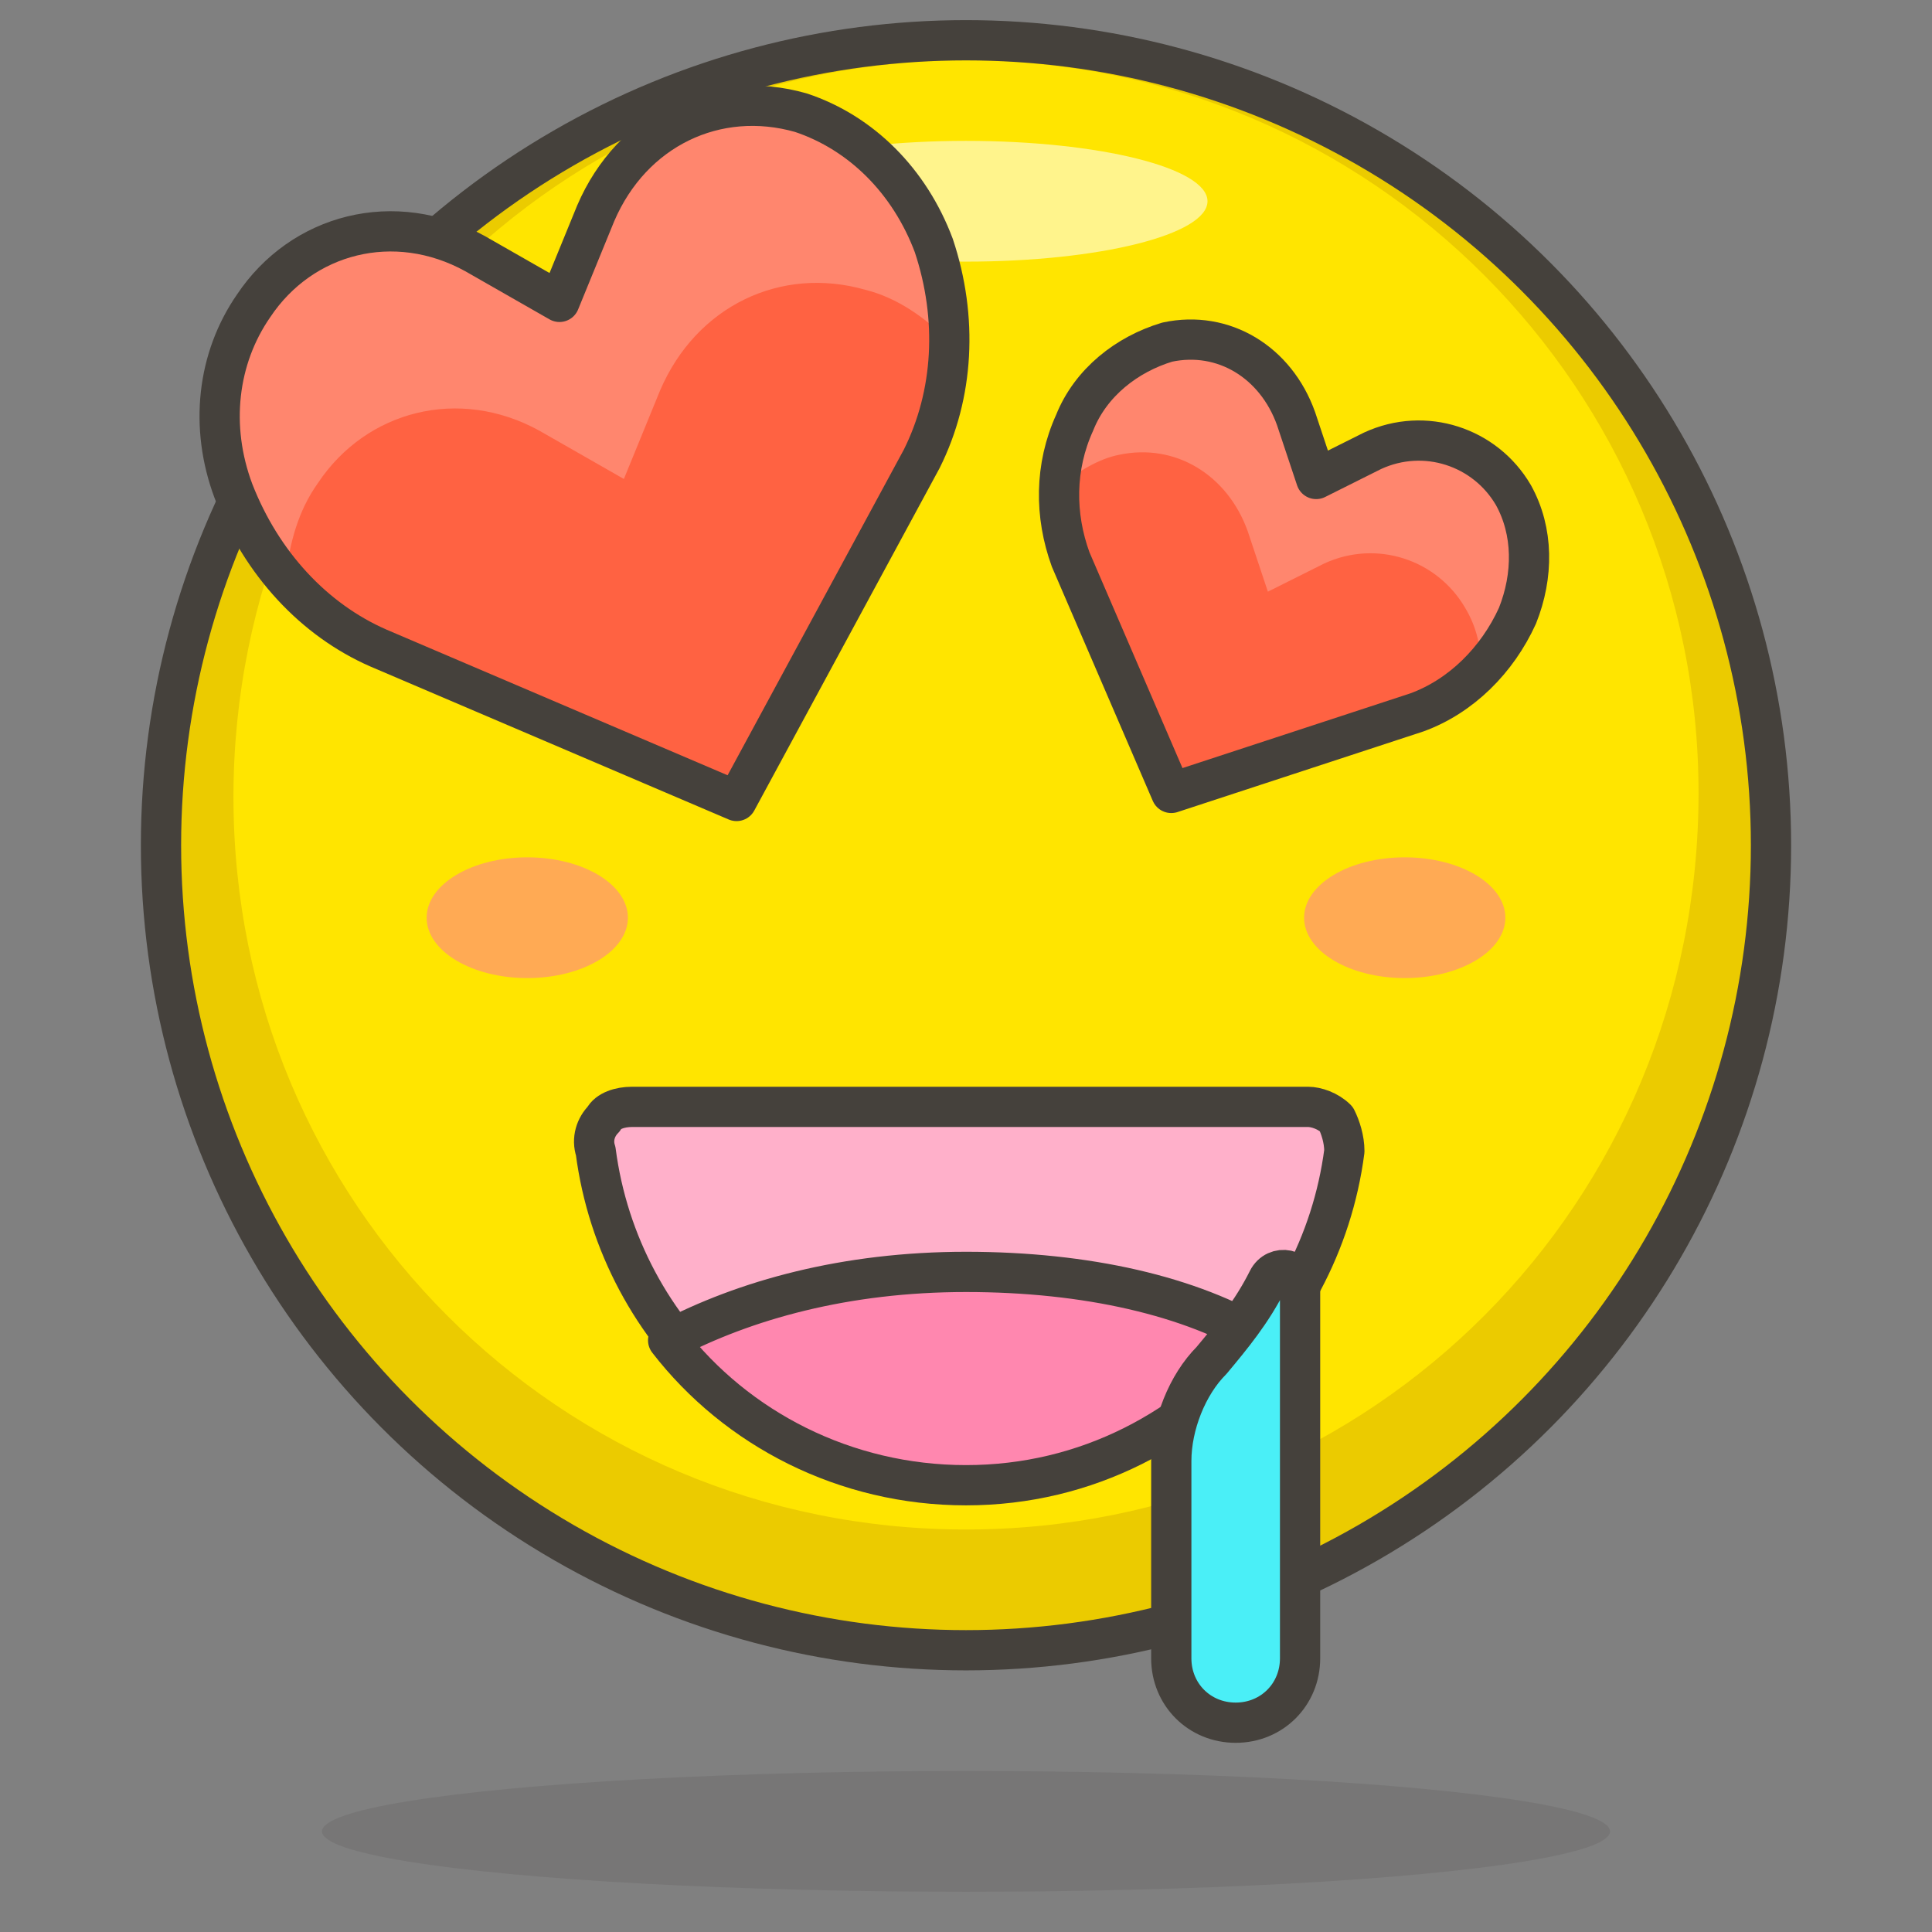
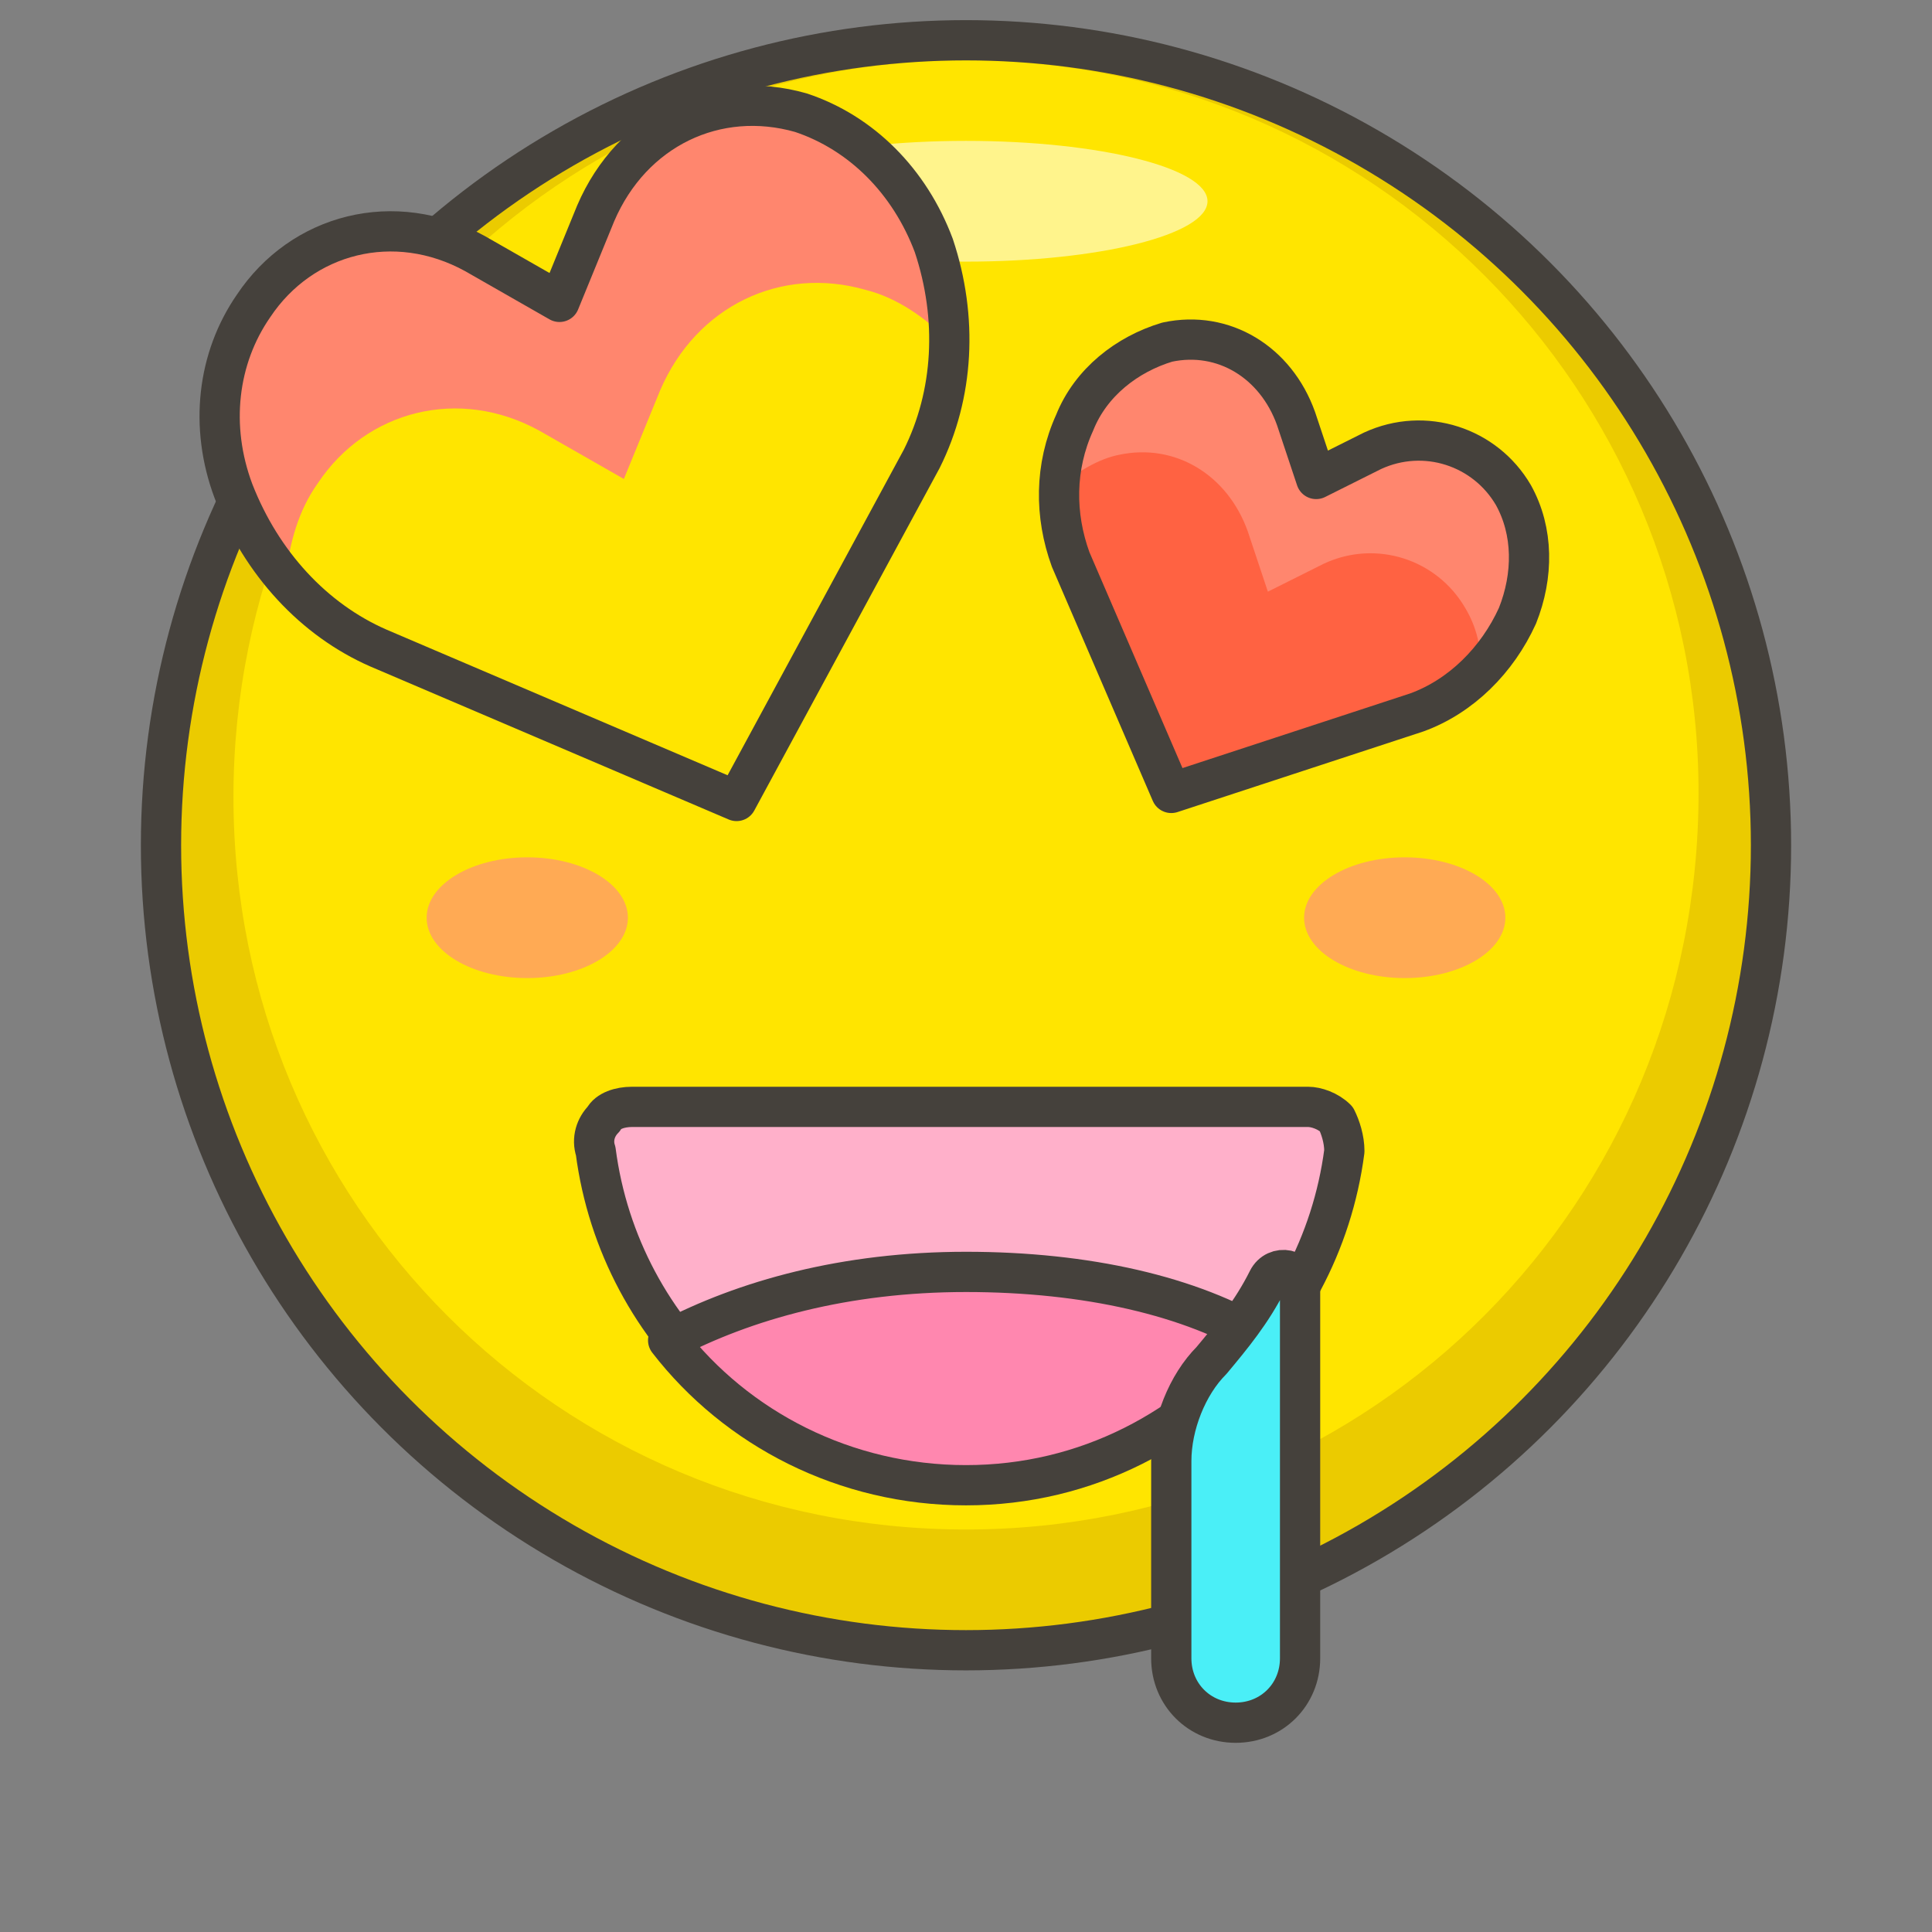
<svg xmlns="http://www.w3.org/2000/svg" version="1.1" x="0px" y="0px" viewBox="0 0 48 48" xml:space="preserve">
  <rect x="0" y="0" width="48" height="48" fill="#808080" stroke="none" />
  <style type="text/css">.st0{fill:#FFD4C3;stroke:#504B46;stroke-linecap:round;stroke-linejoin:round;stroke-miterlimit:10;} .st1{fill:#FFC258;} .st2{fill:#4F4B45;} .st3{fill:#FABFA5;} .st4{fill:none;stroke:#504B46;stroke-linecap:round;stroke-linejoin:round;stroke-miterlimit:10;} .Graphic_x0020_Style{opacity:0.15;fill:#45413C;} .st5{fill:#FFE500;} .st6{fill:#EBCB00;} .st7{fill:none;stroke:#45413C;stroke-linecap:round;stroke-linejoin:round;stroke-miterlimit:10;} .st8{fill:#FFF48C;} .st9{fill:#FFB0CA;stroke:#45413C;stroke-linecap:round;stroke-linejoin:round;stroke-miterlimit:10;} .st10{fill:#FF87AF;stroke:#45413C;stroke-linecap:round;stroke-linejoin:round;stroke-miterlimit:10;} .st11{fill:#FFFFFF;stroke:#45413C;stroke-linecap:round;stroke-linejoin:round;stroke-miterlimit:10;} .st12{opacity:0.15;fill:#45413C;} .st13{fill:#FFAA54;} .st14{fill:#FFF48C;stroke:#45413C;stroke-linecap:round;stroke-linejoin:round;stroke-miterlimit:10;} .st15{fill:#FF6242;} .st16{fill:#FF866E;} .st17{fill:#4AEFF7;stroke:#45413C;stroke-linecap:round;stroke-linejoin:round;stroke-miterlimit:10;} .st18{fill:#FFFACF;} .st19{fill:#FFFFFF;} .st20{fill:none;stroke:#45413C;stroke-linejoin:round;stroke-miterlimit:10;} .st21{fill:#FF866E;stroke:#45413C;stroke-linecap:round;stroke-linejoin:round;stroke-miterlimit:10;} .st22{fill:#DABFF5;stroke:#45413C;stroke-linejoin:round;stroke-miterlimit:10;} .st23{fill:#EDDBFF;} .st24{fill:#BF8256;stroke:#45413C;stroke-miterlimit:10;} .st25{fill:#DEA47A;} .st26{fill:#45413C;stroke:#45413C;stroke-linecap:round;stroke-linejoin:round;stroke-miterlimit:10;} .st27{fill:none;stroke:#45413C;stroke-miterlimit:10;} .st28{fill:#915E3A;} .st29{fill:#E8F4FA;} .st30{fill:#525252;stroke:#45413C;stroke-linecap:round;stroke-linejoin:round;stroke-miterlimit:10;} .st31{fill:#87898C;} .st32{fill:#656769;} .st33{fill:none;stroke:#45413C;stroke-linecap:round;stroke-miterlimit:10;} .st34{fill:#00DBA8;} .st35{fill:#00AD85;} .st36{fill:#BF8DF2;} .st37{fill:#DABFF5;} .st38{fill:#00F5BC;} .st39{fill:#4CF4FC;stroke:#45413C;stroke-linecap:round;stroke-linejoin:round;stroke-miterlimit:10;} .st40{fill:#E04122;} .st41{fill:#00B8F0;} .st42{fill:#4ACFFF;} .st43{fill:#B89558;stroke:#45413C;stroke-linecap:round;stroke-linejoin:round;stroke-miterlimit:10;} .st44{fill:#FF6242;stroke:#45413C;stroke-linecap:round;stroke-linejoin:round;stroke-miterlimit:10;} .st45{fill:#009FD9;} .st46{fill:#FFFFFF;stroke:#45413C;stroke-linejoin:round;stroke-miterlimit:10;} .st47{fill:none;stroke:#48CF3E;stroke-linecap:round;stroke-linejoin:round;stroke-miterlimit:10;} .st48{fill:none;stroke:#FF4064;stroke-linecap:round;stroke-linejoin:round;stroke-miterlimit:10;} .st49{fill:none;stroke:#FFB700;stroke-linecap:round;stroke-linejoin:round;stroke-miterlimit:10;} .st50{fill:none;stroke:#00AED9;stroke-linecap:round;stroke-linejoin:round;stroke-miterlimit:10;} .st51{fill:#F0F0F0;} .st52{fill:#8CFFE4;stroke:#45413C;stroke-linecap:round;stroke-linejoin:round;stroke-miterlimit:10;} .st53{fill:#E5FFF9;} .st54{fill:#6DD627;} .st55{fill:#46B000;} .st56{fill:#9CEB60;} .st57{fill:#E0E0E0;} .st58{fill:#DAEDF7;} .st59{fill:#C0DCEB;} .st60{fill:#ADC4D9;} .st61{fill:#ADC4D9;stroke:#45413C;stroke-linecap:round;stroke-linejoin:round;stroke-miterlimit:10;} .st62{fill:#00DFEB;stroke:#45413C;stroke-linecap:round;stroke-linejoin:round;stroke-miterlimit:10;} .st63{fill:#627B8C;stroke:#45413C;stroke-linecap:round;stroke-linejoin:round;stroke-miterlimit:10;} .st64{fill:#FF8A14;} .st65{fill:#FF8A14;stroke:#45413C;stroke-linecap:round;stroke-linejoin:round;stroke-miterlimit:10;} .st66{fill:#6DD627;stroke:#45413C;stroke-linecap:round;stroke-linejoin:round;stroke-miterlimit:10;} .st67{fill:#45413C;} .st68{fill:#8CA4B8;} .st69{fill:#00DBA8;stroke:#45413C;stroke-linecap:round;stroke-linejoin:round;stroke-miterlimit:10;} .st70{fill:#00B8F0;stroke:#45413C;stroke-linecap:round;stroke-linejoin:round;stroke-miterlimit:10;} .st71{fill:#FFE500;stroke:#45413C;stroke-linecap:round;stroke-linejoin:round;stroke-miterlimit:10;} .st72{fill:#F0F0F0;stroke:#45413C;stroke-linecap:round;stroke-linejoin:round;stroke-miterlimit:10;} .st73{fill:#525252;} .st74{fill:#E5F8FF;} .st75{fill:none;stroke:#FF6242;stroke-linecap:round;stroke-linejoin:round;stroke-miterlimit:10;} .st76{fill:url(#XMLID_10_);} .st77{fill:url(#XMLID_11_);} .st78{fill:url(#XMLID_12_);} .st79{fill:url(#XMLID_13_);} .st80{fill:#E5FEFF;stroke:#45413C;stroke-linecap:round;stroke-linejoin:round;stroke-miterlimit:10;} .st81{fill:#EBCB00;stroke:#45413C;stroke-linecap:round;stroke-linejoin:round;stroke-miterlimit:10;} .st82{fill:#BDBEC0;stroke:#45413C;stroke-linecap:round;stroke-linejoin:round;stroke-miterlimit:10;} .st83{fill:#F0D5A8;} .st84{fill:#DEBB7E;} .st85{fill:#B89558;} .st86{fill:#FFFCE5;} .st87{fill:#FF87AF;} .st88{fill:#4ACFFF;stroke:#45413C;stroke-linecap:round;stroke-linejoin:round;stroke-miterlimit:10;} .st89{fill:#BDBEC0;} .st90{fill:#FFDA8F;} .st91{fill:#FFBE3D;} .st92{fill:#FFE9BD;} .st93{fill:#FF6196;} .st94{fill:#E0366F;} .st95{fill:#E0366F;stroke:#45413C;stroke-linecap:round;stroke-linejoin:round;stroke-miterlimit:10;} .st96{fill:#45413C;stroke:#45413C;stroke-miterlimit:10;}</style>
  <symbol id="New_Symbol_14" viewBox="-6.5 -6.5 13 13">
    <path class="st0" d="M0-6c2.2 0 4.1 1.5 4.7 3.5C6.3-2.5 6.4 0 5 0v1c0 2.8-2.2 5-5 5s-5-2.2-5-5V0c-1.4 0-1.3-2.5.2-2.5C-4.1-4.5-2.2-6 0-6z" fill="#FFD4C3" stroke="#504B46" stroke-linecap="round" stroke-linejoin="round" stroke-miterlimit="10" />
-     <circle class="st1" cx="-1.6" cy="-0.1" r="0.1" fill="#FFC258" />
    <path class="st2" d="M-1.6.5c-.3 0-.6-.3-.6-.6s.2-.7.6-.7c.3 0 .6.3.6.7s-.3.6-.6.6z" fill="#4F4B45" />
    <circle class="st1" cx="1.6" cy="-0.1" r="0.1" fill="#FFC258" />
    <path class="st2" d="M1.6.5C1.3.5 1 .2 1-.1s.3-.6.6-.6.6.3.6.6-.2.6-.6.6z" fill="#4F4B45" />
    <circle class="st3" cx="-3" cy="-1.5" r="0.5" fill="#FABFA5" />
    <circle class="st3" cx="3" cy="-1.5" r="0.5" fill="#FABFA5" />
-     <path class="st4" d="M-1.2-3c.8-.5 1.7-.5 2.5 0" fill="none" stroke="#504B46" stroke-linecap="round" stroke-linejoin="round" stroke-miterlimit="10" />
  </symbol>
  <g id="Icons">
    <g id="XMLID_430_">
      <circle id="XMLID_6991_" class="st5" cx="24" cy="21" r="20" fill="#FFE500" />
      <path id="XMLID_6988_" class="st6" d="M24 1C13 1 4 10 4 21s9 20 20 20 20-9 20-20S35 1 24 1zm0 37C13.9 38 5.8 29.9 5.8 19.8S13.9 1.5 24 1.5s18.2 8.2 18.2 18.2C42.2 29.9 34.1 38 24 38z" fill="#EBCB00" />
      <ellipse id="XMLID_6987_" class="st8" cx="24" cy="5" rx="6" ry="1.5" fill="#FFF48C" />
      <circle id="XMLID_6986_" class="st7" cx="24" cy="21" r="20" fill="none" stroke="#45413C" stroke-linecap="round" stroke-linejoin="round" stroke-miterlimit="10" />
      <ellipse id="XMLID_6985_" class="st13" cx="13.1" cy="22.8" rx="2.5" ry="1.5" fill="#FFAA54" />
      <ellipse id="XMLID_6984_" class="st13" cx="34.9" cy="22.8" rx="2.5" ry="1.5" fill="#FFAA54" />
      <path id="XMLID_6983_" class="st9" d="M15.7 27.5c-.3 0-.6.1-.7.3-.2.2-.3.5-.2.8.6 4.6 4.5 8.2 9.3 8.2 4.8 0 8.7-3.6 9.3-8.2 0-.3-.1-.6-.2-.8-.2-.2-.5-.3-.7-.3H15.7z" fill="#FFB0CA" stroke="#45413C" stroke-linecap="round" stroke-linejoin="round" stroke-miterlimit="10" />
      <path id="XMLID_6982_" class="st10" d="M31.4 33.3c-1.8-1.1-4.4-1.7-7.4-1.7s-5.5.7-7.4 1.7c1.7 2.2 4.4 3.6 7.4 3.6s5.6-1.4 7.4-3.6z" fill="#FF87AF" stroke="#45413C" stroke-linecap="round" stroke-linejoin="round" stroke-miterlimit="10" />
-       <path id="XMLID_6981_" class="st17" d="M31.5 31.8c.2-.4.8-.3.8.2v9.2c0 .9-.7 1.6-1.6 1.6-.9 0-1.6-.7-1.6-1.6v-4.9c0-.9.4-1.9 1-2.5.5-.6 1-1.2 1.4-2z" fill="#4AEFF7" stroke="#45413C" stroke-linecap="round" stroke-linejoin="round" stroke-miterlimit="10" />
-       <ellipse id="XMLID_6979_" class="st12" cx="24" cy="45.5" rx="16" ry="1.5" fill="#45413C" opacity="0.15" />
+       <path id="XMLID_6981_" class="st17" d="M31.5 31.8c.2-.4.8-.3.8.2v9.2c0 .9-.7 1.6-1.6 1.6-.9 0-1.6-.7-1.6-1.6v-4.9c0-.9.4-1.9 1-2.5.5-.6 1-1.2 1.4-2" fill="#4AEFF7" stroke="#45413C" stroke-linecap="round" stroke-linejoin="round" stroke-miterlimit="10" />
      <g id="XMLID_6975_">
        <path id="XMLID_6978_" class="st15" d="M29.1 19.7l-2.5-5.8c-.4-1.1-.4-2.3.1-3.4.4-1 1.3-1.7 2.3-2 1.4-.3 2.7.5 3.2 1.9l.5 1.5 1.4-.7c1.3-.6 2.8-.1 3.5 1.1.5.9.5 2 .1 3-.5 1.1-1.4 2-2.5 2.4l-6.1 2z" fill="#FF6242" />
        <path id="XMLID_6977_" class="st16" d="M27.8 11.3c1.4-.3 2.7.5 3.2 1.9l.5 1.5 1.4-.7c1.3-.6 2.8-.1 3.5 1.1.3.5.4 1 .4 1.6.4-.4.7-.8.9-1.3.4-1 .4-2.1-.1-3-.7-1.3-2.2-1.7-3.5-1.1l-1.4.7-.5-1.5c-.4-1.5-1.8-2.3-3.2-2-1 .2-1.8 1-2.3 2-.2.5-.4 1.1-.4 1.6.5-.4 1-.7 1.5-.8z" fill="#FF866E" />
        <path id="XMLID_6976_" class="st7" d="M29.1 19.7l-2.5-5.8c-.4-1.1-.4-2.3.1-3.4.4-1 1.3-1.7 2.3-2 1.4-.3 2.7.5 3.2 1.9l.5 1.5 1.4-.7c1.3-.6 2.8-.1 3.5 1.1.5.9.5 2 .1 3-.5 1.1-1.4 2-2.5 2.4l-6.1 2z" fill="none" stroke="#45413C" stroke-linecap="round" stroke-linejoin="round" stroke-miterlimit="10" />
      </g>
      <g id="XMLID_6971_">
-         <path id="XMLID_6974_" class="st15" d="M18.3 19.9l-8.9-3.8c-1.6-.7-2.9-2.1-3.6-3.9-.6-1.6-.4-3.3.5-4.6 1.2-1.8 3.5-2.4 5.5-1.3l2.1 1.2.9-2.2c.9-2.1 3-3.1 5.1-2.5 1.5.5 2.7 1.7 3.3 3.3.6 1.8.5 3.7-.3 5.3l-4.6 8.5z" fill="#FF6242" />
        <path id="XMLID_6973_" class="st16" d="M7.9 12c1.2-1.8 3.5-2.4 5.5-1.3l2.1 1.2.9-2.2c.9-2.1 3-3.1 5.1-2.5.8.2 1.5.7 2.1 1.3 0-.8-.1-1.7-.4-2.5-.6-1.6-1.8-2.8-3.3-3.3-2.1-.7-4.2.4-5.1 2.5l-.9 2.2-2.1-1.2c-2-1.1-4.3-.5-5.5 1.3-.9 1.3-1 3-.5 4.6.3.8.7 1.5 1.3 2.2.1-.8.3-1.6.8-2.3z" fill="#FF866E" />
        <path id="XMLID_6972_" class="st7" d="M18.3 19.9l-8.9-3.8c-1.6-.7-2.9-2.1-3.6-3.9-.6-1.6-.4-3.3.5-4.6 1.2-1.8 3.5-2.4 5.5-1.3l2.1 1.2.9-2.2c.9-2.1 3-3.1 5.1-2.5 1.5.5 2.7 1.7 3.3 3.3.6 1.8.5 3.7-.3 5.3l-4.6 8.5z" fill="none" stroke="#45413C" stroke-linecap="round" stroke-linejoin="round" stroke-miterlimit="10" />
      </g>
    </g>
  </g>
</svg>